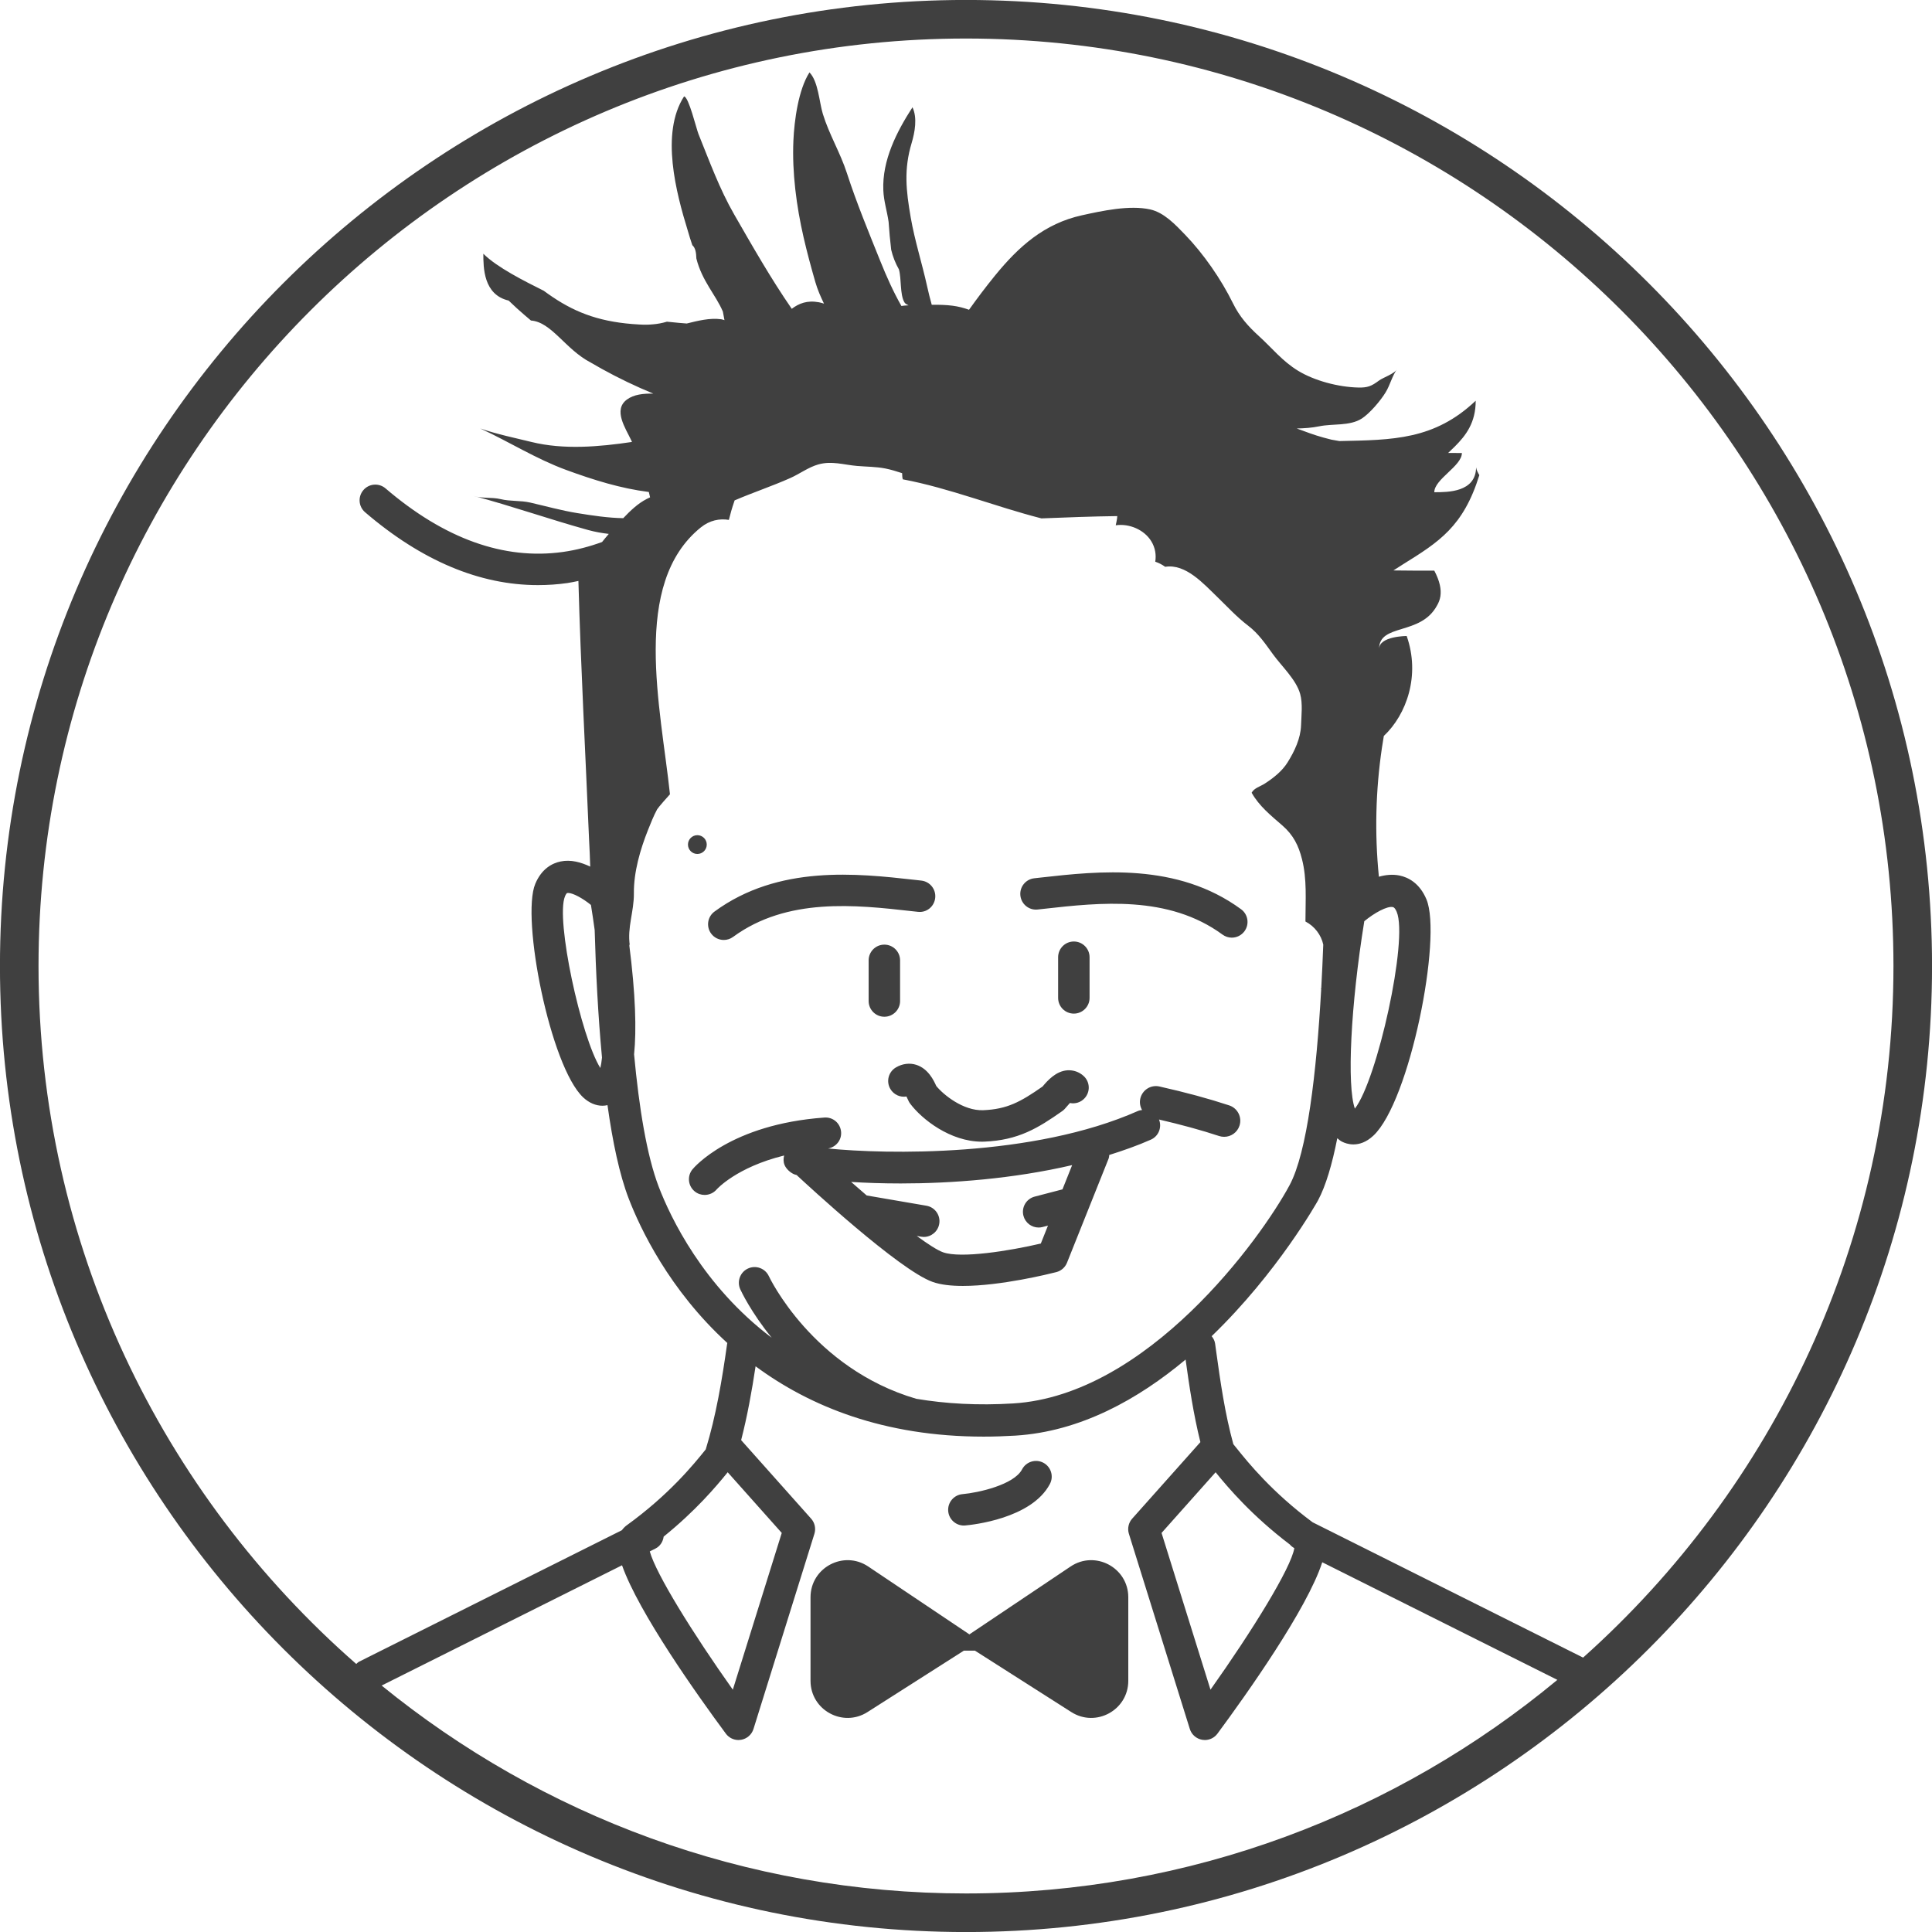
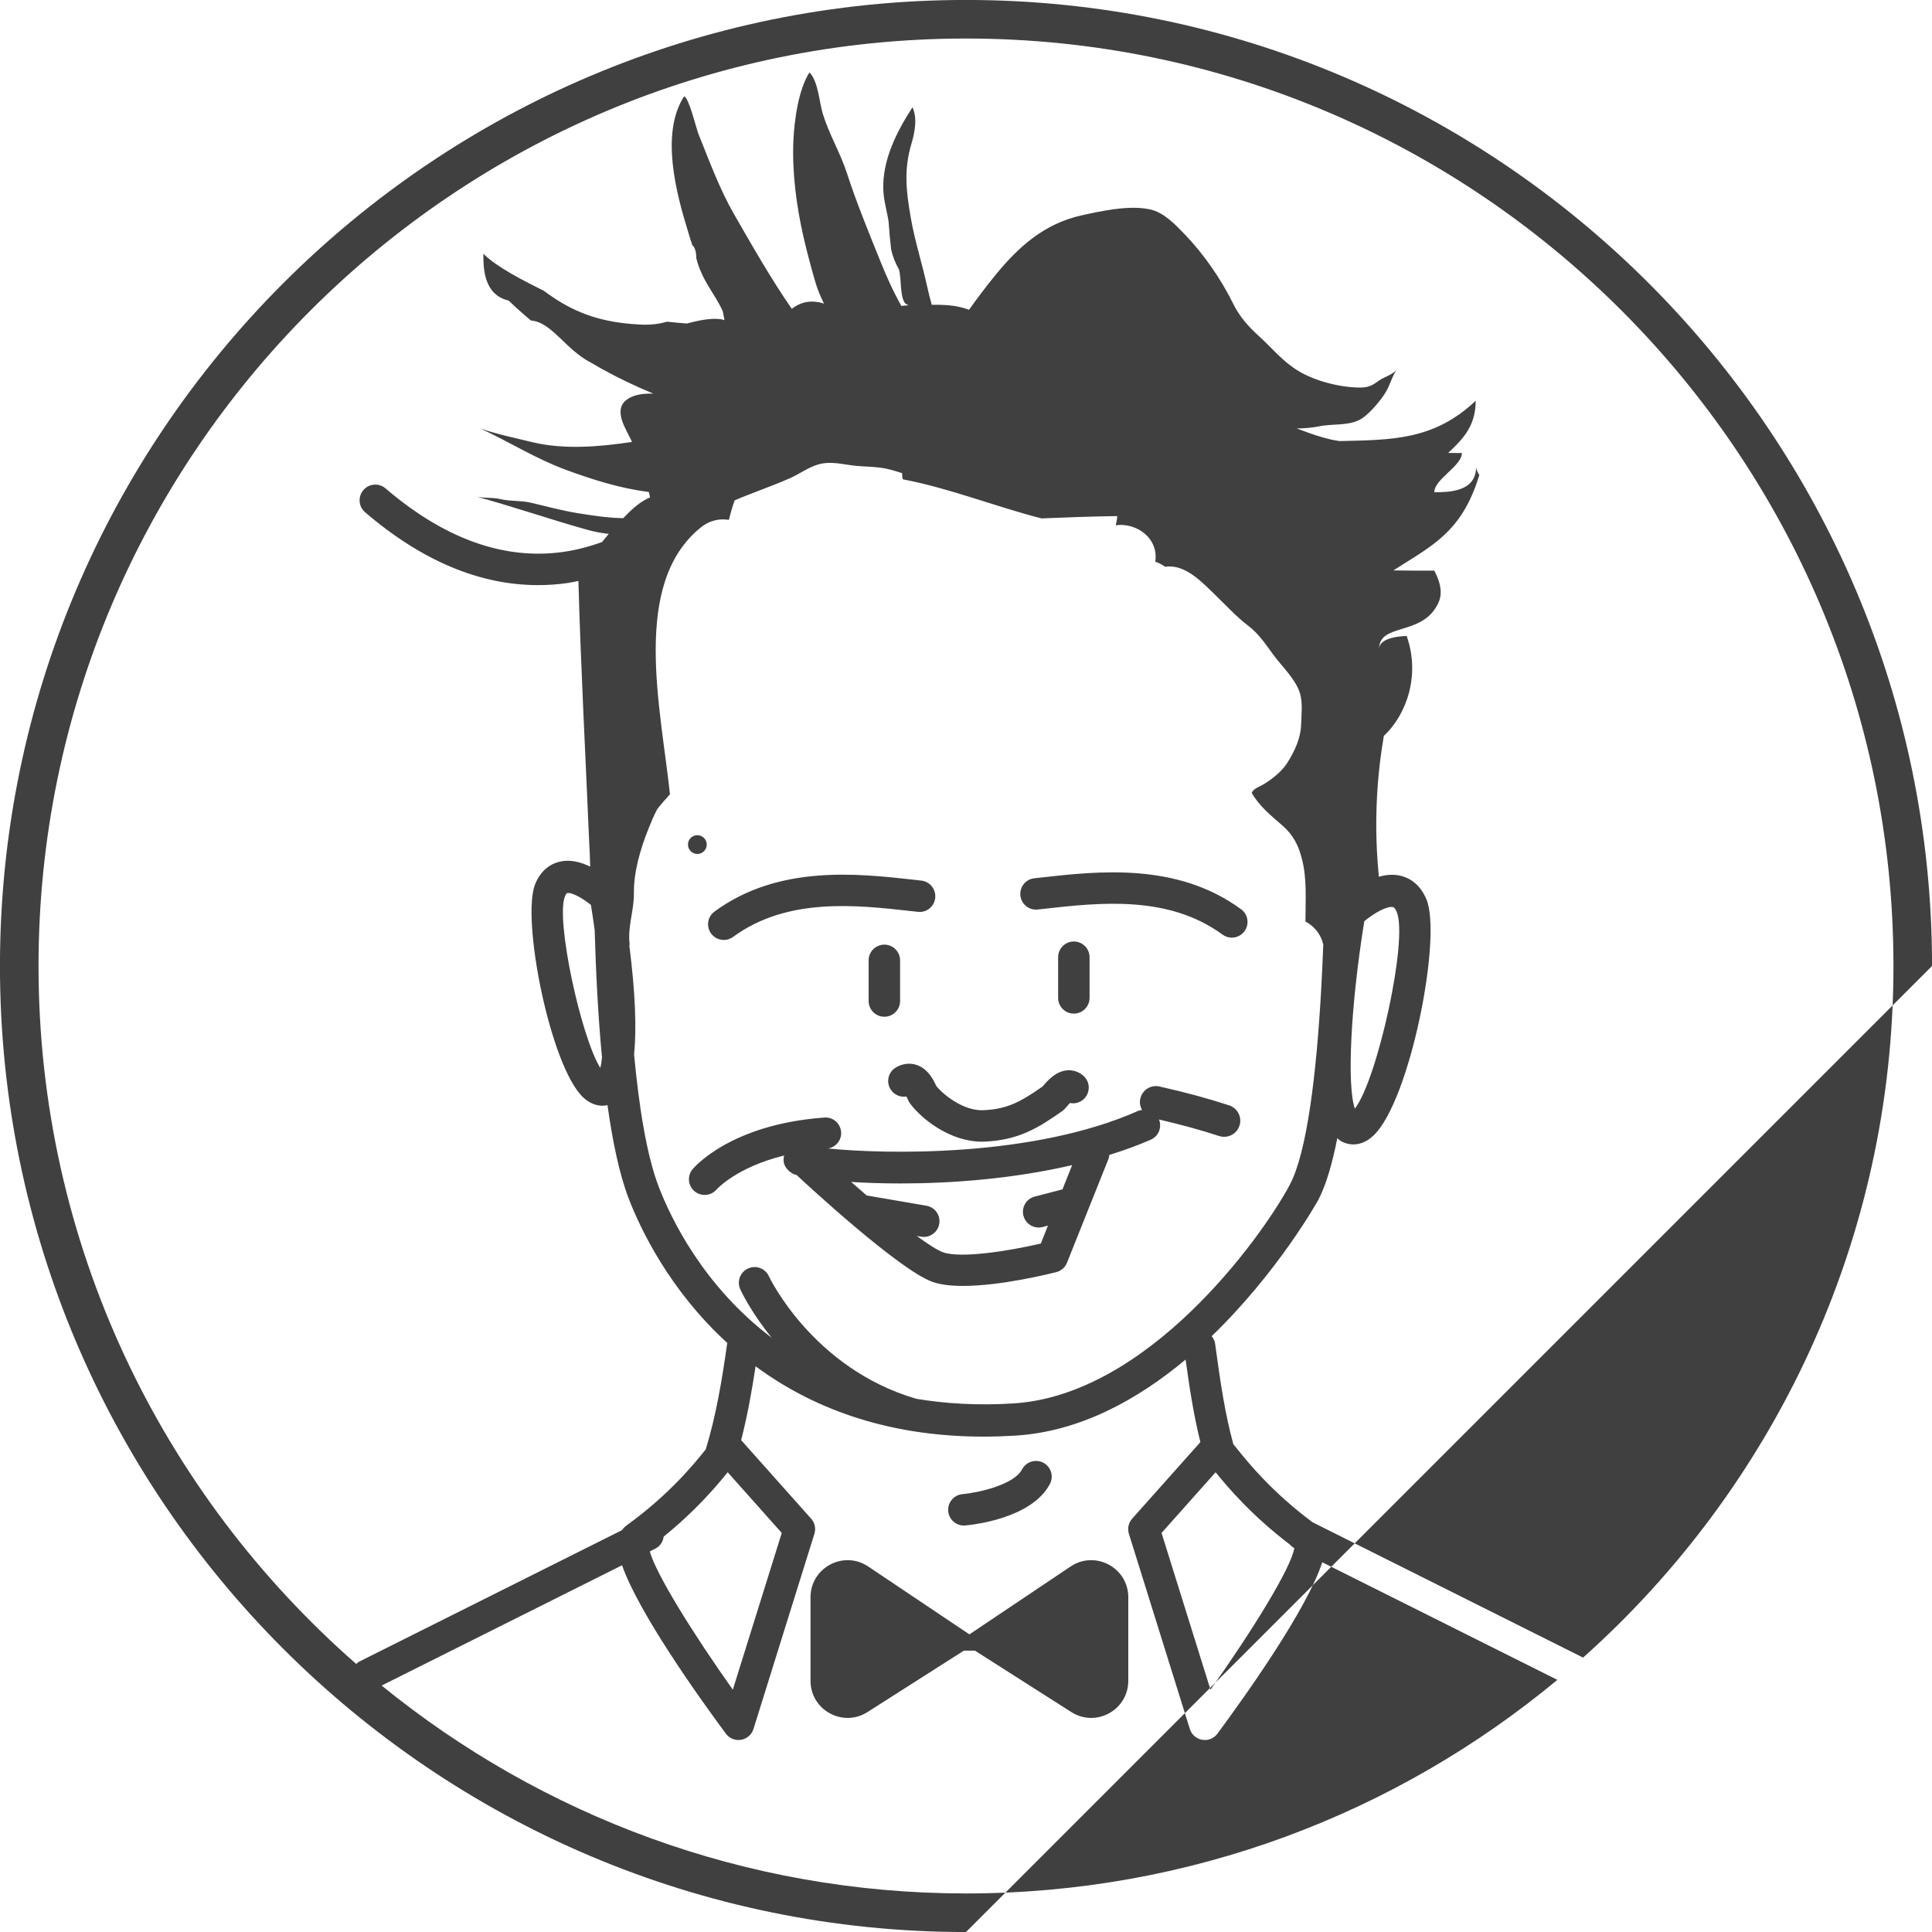
<svg xmlns="http://www.w3.org/2000/svg" preserveAspectRatio="xMidYMid" width="101" height="101" viewBox="0 0 101 101">
  <defs>
    <style>
      .cls-1 {
        fill: #404040;
        fill-rule: evenodd;
      }
    </style>
  </defs>
-   <path d="M50.500,101.002 C22.653,101.002 -0.002,78.347 -0.002,50.500 C-0.002,22.653 22.653,-0.002 50.500,-0.002 C78.347,-0.002 101.002,22.653 101.002,50.500 C101.002,78.347 78.347,101.002 50.500,101.002 ZM50.500,98.985 C62.240,98.985 73.017,94.789 81.415,87.819 L69.124,81.671 C68.332,84.119 65.159,88.584 63.646,90.630 C63.490,90.842 63.244,90.964 62.986,90.964 C62.940,90.964 62.895,90.959 62.849,90.952 C62.544,90.900 62.293,90.682 62.201,90.387 L59.016,80.183 C58.930,79.908 58.995,79.607 59.187,79.392 L62.753,75.390 C62.389,73.925 62.169,72.441 61.980,71.074 C59.506,73.144 56.480,74.842 53.075,75.051 C52.509,75.085 51.957,75.103 51.421,75.103 C46.189,75.103 42.323,73.510 39.500,71.426 C39.302,72.732 39.068,74.035 38.745,75.286 L42.404,79.392 C42.596,79.607 42.661,79.908 42.575,80.183 L39.390,90.387 C39.298,90.682 39.047,90.900 38.743,90.952 C38.696,90.959 38.651,90.964 38.606,90.964 C38.348,90.964 38.101,90.842 37.945,90.630 C36.464,88.628 33.391,84.308 32.518,81.829 L19.951,88.116 C28.296,94.905 38.929,98.985 50.500,98.985 ZM67.664,80.933 C67.574,80.882 67.494,80.820 67.431,80.744 C65.456,79.243 64.224,77.799 63.549,76.966 L60.723,80.138 L63.281,88.332 C65.455,85.269 67.493,81.975 67.664,80.933 ZM69.071,51.676 C69.113,50.914 69.148,50.146 69.177,49.382 C69.069,48.878 68.723,48.420 68.246,48.174 C68.246,48.156 68.246,48.138 68.246,48.119 C68.246,47.030 68.332,45.964 68.064,44.912 C67.885,44.206 67.619,43.662 67.049,43.163 C66.443,42.635 65.825,42.143 65.433,41.442 C65.557,41.198 65.892,41.112 66.118,40.965 C66.578,40.667 67.026,40.314 67.313,39.853 C67.678,39.267 67.995,38.596 68.016,37.916 C68.032,37.400 68.110,36.776 67.968,36.273 C67.757,35.525 67.001,34.828 66.549,34.206 C66.151,33.659 65.803,33.132 65.248,32.708 C64.631,32.236 64.172,31.723 63.623,31.194 C62.923,30.521 61.984,29.457 60.913,29.631 C60.757,29.519 60.583,29.427 60.394,29.365 C60.451,29.006 60.394,28.630 60.181,28.287 C59.816,27.695 59.040,27.358 58.327,27.460 C58.357,27.329 58.383,27.208 58.396,27.111 C58.403,27.066 58.403,27.024 58.408,26.980 C57.086,26.996 55.766,27.048 54.443,27.100 C52.035,26.485 49.638,25.518 47.195,25.058 C47.188,25.021 47.176,24.985 47.172,24.947 C47.163,24.877 47.166,24.806 47.161,24.736 C46.869,24.640 46.577,24.549 46.281,24.491 C45.793,24.396 45.305,24.401 44.812,24.359 C44.106,24.300 43.482,24.079 42.774,24.281 C42.260,24.427 41.794,24.779 41.308,24.994 C40.346,25.421 39.366,25.745 38.403,26.159 C38.396,26.180 38.393,26.195 38.385,26.216 C38.270,26.550 38.180,26.865 38.103,27.179 C37.623,27.099 37.105,27.195 36.637,27.572 C32.982,30.522 34.541,36.973 35.024,41.523 C34.952,41.596 34.406,42.215 34.354,42.309 C34.182,42.622 34.010,43.052 33.878,43.384 C33.470,44.410 33.127,45.585 33.138,46.698 C33.147,47.666 32.780,48.481 32.927,49.436 C32.918,49.410 32.903,49.380 32.891,49.353 C33.229,51.998 33.278,53.852 33.148,55.119 C33.407,57.902 33.812,60.417 34.441,62.053 C35.053,63.643 36.745,67.217 40.345,69.936 C39.256,68.594 38.746,67.502 38.700,67.402 C38.512,66.989 38.694,66.501 39.107,66.313 C39.520,66.125 40.006,66.307 40.195,66.718 C40.217,66.767 42.480,71.536 47.898,73.125 C49.427,73.382 51.110,73.483 52.972,73.368 C59.989,72.937 65.900,64.780 67.417,61.956 C68.336,60.246 68.824,56.085 69.069,51.712 C69.062,51.712 69.056,51.713 69.049,51.712 C69.058,51.701 69.063,51.688 69.071,51.676 ZM38.042,76.966 C37.429,77.723 36.364,78.981 34.695,80.330 C34.659,80.589 34.515,80.830 34.264,80.956 L33.968,81.104 C34.300,82.298 36.242,85.418 38.310,88.332 L40.868,80.138 L38.042,76.966 ZM50.500,2.014 C23.765,2.014 2.014,23.765 2.014,50.500 C2.014,65.038 8.455,78.092 18.623,86.987 C18.674,86.943 18.719,86.895 18.781,86.864 L32.510,79.996 C32.590,79.886 32.678,79.802 32.757,79.744 C34.970,78.146 36.256,76.566 36.894,75.771 C37.427,74.041 37.748,72.132 38.014,70.241 C38.016,70.230 38.023,70.221 38.025,70.211 C34.975,67.426 33.459,64.195 32.867,62.658 C32.384,61.401 32.026,59.695 31.758,57.774 C31.671,57.793 31.583,57.805 31.495,57.805 C31.148,57.805 30.796,57.657 30.491,57.373 C28.767,55.762 27.230,47.991 27.984,46.202 C28.323,45.395 28.889,45.122 29.305,45.036 C29.835,44.923 30.376,45.076 30.855,45.304 C30.840,44.841 30.823,44.377 30.796,43.915 C30.606,39.400 30.362,34.887 30.238,30.370 C30.046,30.407 29.860,30.453 29.664,30.480 C29.151,30.553 28.638,30.588 28.125,30.588 C25.074,30.588 22.040,29.312 19.086,26.779 C18.741,26.484 18.701,25.965 18.997,25.621 C19.292,25.276 19.810,25.237 20.155,25.532 C23.229,28.165 26.345,29.285 29.425,28.855 C30.141,28.755 30.824,28.572 31.474,28.335 C31.590,28.189 31.707,28.049 31.826,27.911 C31.473,27.870 31.114,27.809 30.744,27.707 C28.733,27.151 26.760,26.455 24.742,25.918 C25.145,26.070 25.717,25.982 26.170,26.093 C26.681,26.217 27.209,26.156 27.722,26.274 C28.545,26.463 29.340,26.687 30.176,26.823 C30.995,26.956 31.777,27.074 32.581,27.089 C32.951,26.700 33.343,26.323 33.808,26.085 C33.864,26.057 33.928,26.028 33.985,25.999 C33.963,25.906 33.942,25.813 33.919,25.720 C32.448,25.534 31.038,25.095 29.595,24.566 C28.018,23.987 26.613,23.093 25.109,22.400 C25.982,22.703 26.990,22.909 27.779,23.104 C29.461,23.520 31.314,23.361 33.038,23.104 C33.025,23.077 33.015,23.049 33.002,23.022 C32.697,22.378 32.046,21.433 32.766,20.893 C33.133,20.618 33.634,20.568 34.154,20.577 C33.236,20.199 32.327,19.764 31.449,19.277 C31.258,19.172 31.069,19.064 30.882,18.953 C29.555,18.265 28.840,16.836 27.757,16.756 C27.658,16.672 27.535,16.569 27.399,16.451 C27.279,16.348 27.148,16.233 27.012,16.109 C26.875,15.985 26.733,15.852 26.590,15.713 C25.268,15.407 25.268,13.978 25.268,13.264 C25.982,13.978 27.411,14.693 28.427,15.201 C28.586,15.318 28.743,15.429 28.902,15.536 C30.167,16.384 31.471,16.862 33.421,16.964 C33.660,16.979 33.898,16.979 34.139,16.955 C34.378,16.935 34.621,16.890 34.866,16.817 C35.075,16.840 35.285,16.860 35.496,16.879 C35.630,16.890 35.767,16.901 35.901,16.912 C36.483,16.769 37.099,16.610 37.698,16.689 C37.763,16.698 37.816,16.720 37.873,16.736 C37.846,16.588 37.819,16.442 37.790,16.289 C37.414,15.407 36.700,14.693 36.404,13.512 C36.395,13.224 36.362,12.966 36.193,12.817 C36.151,12.694 36.111,12.570 36.071,12.445 C36.032,12.321 35.995,12.196 35.959,12.070 C35.353,10.103 34.517,6.970 35.760,5.041 C36.002,5.053 36.403,6.731 36.515,7.008 C37.094,8.440 37.609,9.867 38.381,11.210 C39.354,12.901 40.289,14.546 41.391,16.144 C41.764,15.861 42.198,15.688 42.811,15.802 C42.903,15.819 42.990,15.846 43.076,15.873 C42.905,15.518 42.743,15.157 42.625,14.749 C42.402,13.974 42.188,13.186 42.008,12.400 C41.636,10.778 41.403,9.021 41.477,7.347 C41.524,6.297 41.736,4.694 42.317,3.785 C42.778,4.253 42.827,5.339 43.015,5.952 C43.345,7.029 43.928,7.981 44.273,9.048 C44.778,10.606 45.413,12.139 46.024,13.658 C46.348,14.463 46.697,15.245 47.124,15.997 C47.220,15.986 47.310,15.967 47.412,15.966 C47.440,15.965 47.470,15.964 47.497,15.963 C47.412,15.920 47.327,15.882 47.284,15.810 C47.036,15.402 47.134,14.561 46.992,14.081 C46.809,13.760 46.675,13.418 46.589,13.057 C46.531,12.572 46.487,12.086 46.454,11.599 C46.374,11.036 46.201,10.522 46.178,9.947 C46.113,8.377 46.873,6.891 47.702,5.608 C47.966,6.163 47.825,6.918 47.658,7.477 C47.244,8.859 47.366,9.957 47.611,11.373 C47.822,12.586 48.200,13.755 48.465,14.957 C48.538,15.290 48.620,15.614 48.709,15.933 C49.081,15.929 49.452,15.937 49.798,15.982 C50.088,16.019 50.380,16.093 50.658,16.194 C51.085,15.596 51.530,15.004 52.014,14.409 C53.256,12.884 54.600,11.687 56.555,11.256 C57.605,11.024 59.052,10.708 60.131,10.949 C60.851,11.110 61.441,11.738 61.951,12.267 C62.922,13.273 63.838,14.597 64.456,15.854 C64.798,16.550 65.245,17.055 65.819,17.576 C66.510,18.204 67.034,18.878 67.856,19.380 C68.716,19.906 69.966,20.235 71.004,20.259 C71.493,20.271 71.694,20.188 72.077,19.904 C72.322,19.721 72.914,19.545 73.047,19.278 C72.777,19.647 72.678,20.114 72.440,20.506 C72.168,20.954 71.602,21.615 71.191,21.880 C70.566,22.283 69.665,22.141 68.972,22.285 C68.577,22.367 68.186,22.392 67.791,22.400 C68.253,22.571 68.711,22.746 69.197,22.878 C69.338,22.916 69.472,22.952 69.603,22.984 C69.746,23.011 69.882,23.037 70.020,23.058 C72.816,22.999 74.981,22.999 77.146,20.949 C77.146,22.087 76.645,22.752 76.060,23.337 C75.944,23.454 75.824,23.567 75.705,23.680 C75.703,23.682 76.424,23.682 76.424,23.682 C76.424,24.365 74.981,25.049 74.981,25.732 C75.703,25.732 77.146,25.732 77.167,24.435 C77.186,24.573 77.260,24.709 77.336,24.839 C76.500,27.537 75.218,28.336 73.342,29.503 C73.182,29.605 73.013,29.712 72.843,29.821 C73.538,29.832 74.259,29.832 74.981,29.832 C75.270,30.379 75.356,30.816 75.299,31.177 C75.270,31.358 75.205,31.518 75.120,31.660 C74.259,33.249 72.094,32.566 72.094,33.932 C72.094,33.249 73.538,33.249 73.538,33.249 C74.259,35.299 73.538,37.349 72.343,38.474 C72.308,38.678 72.276,38.881 72.245,39.085 C71.916,41.313 71.857,43.570 72.085,45.833 C72.437,45.734 72.804,45.696 73.165,45.770 C73.606,45.862 74.208,46.153 74.570,47.014 C75.402,48.993 73.704,57.586 71.795,59.370 C71.417,59.724 71.051,59.827 70.754,59.827 C70.490,59.827 70.280,59.746 70.161,59.686 C70.070,59.641 69.989,59.573 69.910,59.503 C69.643,60.855 69.313,61.989 68.902,62.755 C68.867,62.820 66.797,66.524 63.342,69.852 C63.431,69.964 63.502,70.091 63.523,70.243 L63.574,70.614 C63.794,72.211 64.037,73.906 64.476,75.498 C64.531,75.565 64.587,75.634 64.655,75.719 C65.258,76.470 66.499,78.007 68.620,79.581 L82.760,86.655 C92.708,77.769 98.985,64.856 98.985,50.500 C98.985,23.765 77.234,2.014 50.500,2.014 ZM31.471,55.288 C31.266,53.116 31.149,50.807 31.088,48.619 C31.029,48.187 30.964,47.749 30.893,47.309 C30.459,46.954 29.946,46.681 29.701,46.681 C29.682,46.681 29.665,46.682 29.650,46.686 C29.628,46.690 29.581,46.751 29.537,46.855 C29.032,48.054 30.376,54.229 31.384,55.832 C31.420,55.683 31.449,55.499 31.471,55.288 ZM70.829,57.955 C71.998,56.459 73.626,49.117 73.016,47.668 C72.952,47.518 72.887,47.435 72.820,47.420 C72.514,47.353 71.837,47.732 71.322,48.159 C70.606,52.574 70.406,56.759 70.829,57.955 ZM64.395,49.018 C64.226,49.018 64.056,48.965 63.909,48.858 C61.082,46.784 57.488,47.186 54.602,47.508 L54.250,47.547 C53.799,47.599 53.393,47.272 53.343,46.820 C53.293,46.370 53.618,45.964 54.069,45.914 L54.419,45.875 C57.423,45.539 61.536,45.078 64.882,47.534 C65.248,47.802 65.326,48.316 65.058,48.682 C64.897,48.901 64.648,49.018 64.395,49.018 ZM56.138,52.989 C55.684,52.989 55.316,52.621 55.316,52.167 L55.316,50.041 C55.316,49.588 55.684,49.219 56.138,49.219 C56.591,49.219 56.960,49.588 56.960,50.041 L56.960,52.167 C56.960,52.621 56.591,52.989 56.138,52.989 ZM55.803,55.952 C56.118,55.935 56.415,56.036 56.650,56.251 C56.985,56.557 57.008,57.077 56.701,57.412 C56.501,57.632 56.206,57.719 55.933,57.662 C55.884,57.712 55.827,57.777 55.760,57.858 C55.690,57.943 55.628,58.017 55.529,58.087 C54.264,58.976 53.233,59.610 51.454,59.682 C51.413,59.683 51.372,59.684 51.331,59.684 C49.677,59.684 48.194,58.511 47.586,57.702 C47.522,57.617 47.488,57.541 47.452,57.460 C47.428,57.407 47.407,57.361 47.387,57.322 C47.061,57.378 46.723,57.229 46.545,56.928 C46.315,56.537 46.445,56.034 46.836,55.803 C47.174,55.604 47.552,55.556 47.899,55.666 C48.529,55.868 48.818,56.489 48.945,56.772 C49.323,57.237 50.360,58.074 51.392,58.039 C52.652,57.989 53.354,57.603 54.503,56.800 C54.762,56.489 55.203,55.994 55.803,55.952 ZM47.984,47.668 L47.636,47.630 C44.748,47.306 41.153,46.904 38.324,48.979 C38.177,49.087 38.007,49.139 37.838,49.139 C37.586,49.139 37.336,49.023 37.175,48.803 C36.907,48.437 36.986,47.923 37.351,47.655 C40.698,45.199 44.814,45.661 47.819,45.996 L48.164,46.035 C48.615,46.085 48.940,46.491 48.890,46.942 C48.841,47.393 48.441,47.722 47.984,47.668 ZM36.456,44.643 C36.185,44.643 35.965,44.424 35.965,44.152 C35.965,43.881 36.185,43.661 36.456,43.661 C36.727,43.661 36.947,43.881 36.947,44.152 C36.947,44.424 36.727,44.643 36.456,44.643 ZM45.410,50.205 C45.410,49.751 45.778,49.383 46.232,49.383 C46.685,49.383 47.054,49.751 47.054,50.205 L47.054,52.331 C47.054,52.784 46.685,53.153 46.232,53.153 C45.778,53.153 45.410,52.784 45.410,52.331 L45.410,50.205 ZM43.092,58.423 C43.558,58.388 43.938,58.731 43.971,59.183 C44.001,59.607 43.700,59.968 43.290,60.040 C46.259,60.340 54.000,60.518 59.499,58.075 C59.566,58.045 59.635,58.040 59.704,58.029 C59.606,57.854 59.563,57.647 59.611,57.436 C59.713,56.982 60.161,56.694 60.619,56.800 C61.995,57.110 63.186,57.433 64.260,57.787 C64.702,57.933 64.942,58.410 64.796,58.851 C64.680,59.206 64.350,59.430 63.996,59.430 C63.909,59.430 63.819,59.417 63.731,59.388 C62.801,59.081 61.765,58.798 60.590,58.525 C60.752,58.932 60.570,59.397 60.166,59.577 C59.471,59.886 58.736,60.143 57.989,60.379 C57.980,60.444 57.979,60.510 57.953,60.574 L55.780,66.012 C55.683,66.255 55.475,66.438 55.221,66.503 C54.860,66.595 52.322,67.225 50.339,67.225 C49.731,67.225 49.176,67.166 48.751,67.014 C47.011,66.395 42.212,61.955 41.670,61.451 C41.664,61.445 41.662,61.437 41.656,61.431 C41.611,61.418 41.555,61.404 41.523,61.391 C41.317,61.307 41.096,61.106 41.013,60.898 C40.947,60.735 40.953,60.567 40.991,60.407 C38.493,61.024 37.478,62.166 37.465,62.180 C37.302,62.370 37.070,62.468 36.837,62.468 C36.650,62.468 36.463,62.406 36.310,62.277 C35.965,61.987 35.916,61.477 36.202,61.129 C36.281,61.033 38.192,58.777 43.092,58.423 ZM45.309,62.496 L48.430,63.032 C48.877,63.108 49.178,63.533 49.101,63.980 C49.032,64.381 48.685,64.664 48.292,64.664 C48.246,64.664 48.199,64.659 48.153,64.652 L47.927,64.613 C48.515,65.045 49.004,65.360 49.302,65.467 C50.235,65.799 52.772,65.393 54.411,65.009 L54.785,64.072 L54.505,64.145 C54.436,64.163 54.366,64.172 54.297,64.172 C53.932,64.172 53.599,63.927 53.503,63.558 C53.388,63.119 53.651,62.670 54.090,62.556 L55.543,62.177 L56.049,60.909 C52.970,61.627 49.734,61.868 47.086,61.868 C46.130,61.868 45.261,61.837 44.495,61.789 C44.761,62.024 45.034,62.261 45.309,62.496 ZM45.389,81.893 L50.678,85.441 L55.967,81.893 C57.254,81.030 58.984,81.952 58.984,83.502 L58.984,87.868 C58.984,89.397 57.295,90.324 56.005,89.502 L50.970,86.293 L50.821,86.293 L50.535,86.293 L50.386,86.293 L45.351,89.502 C44.061,90.324 42.372,89.397 42.372,87.868 L42.372,83.502 C42.372,81.952 44.102,81.030 45.389,81.893 ZM50.459,79.747 C50.435,79.749 50.411,79.751 50.387,79.751 C49.966,79.751 49.607,79.427 49.570,79.000 C49.531,78.548 49.865,78.150 50.316,78.110 C51.149,78.036 53.008,77.622 53.432,76.813 C53.643,76.412 54.140,76.258 54.541,76.467 C54.943,76.678 55.098,77.174 54.887,77.576 C53.931,79.398 50.811,79.717 50.459,79.747 Z" class="cls-1" />
+   <path d="M50.500,101.002 C22.653,101.002 -0.002,78.347 -0.002,50.500 C-0.002,22.653 22.653,-0.002 50.500,-0.002 C78.347,-0.002 101.002,22.653 101.002,50.500 ZM50.500,98.985 C62.240,98.985 73.017,94.789 81.415,87.819 L69.124,81.671 C68.332,84.119 65.159,88.584 63.646,90.630 C63.490,90.842 63.244,90.964 62.986,90.964 C62.940,90.964 62.895,90.959 62.849,90.952 C62.544,90.900 62.293,90.682 62.201,90.387 L59.016,80.183 C58.930,79.908 58.995,79.607 59.187,79.392 L62.753,75.390 C62.389,73.925 62.169,72.441 61.980,71.074 C59.506,73.144 56.480,74.842 53.075,75.051 C52.509,75.085 51.957,75.103 51.421,75.103 C46.189,75.103 42.323,73.510 39.500,71.426 C39.302,72.732 39.068,74.035 38.745,75.286 L42.404,79.392 C42.596,79.607 42.661,79.908 42.575,80.183 L39.390,90.387 C39.298,90.682 39.047,90.900 38.743,90.952 C38.696,90.959 38.651,90.964 38.606,90.964 C38.348,90.964 38.101,90.842 37.945,90.630 C36.464,88.628 33.391,84.308 32.518,81.829 L19.951,88.116 C28.296,94.905 38.929,98.985 50.500,98.985 ZM67.664,80.933 C67.574,80.882 67.494,80.820 67.431,80.744 C65.456,79.243 64.224,77.799 63.549,76.966 L60.723,80.138 L63.281,88.332 C65.455,85.269 67.493,81.975 67.664,80.933 ZM69.071,51.676 C69.113,50.914 69.148,50.146 69.177,49.382 C69.069,48.878 68.723,48.420 68.246,48.174 C68.246,48.156 68.246,48.138 68.246,48.119 C68.246,47.030 68.332,45.964 68.064,44.912 C67.885,44.206 67.619,43.662 67.049,43.163 C66.443,42.635 65.825,42.143 65.433,41.442 C65.557,41.198 65.892,41.112 66.118,40.965 C66.578,40.667 67.026,40.314 67.313,39.853 C67.678,39.267 67.995,38.596 68.016,37.916 C68.032,37.400 68.110,36.776 67.968,36.273 C67.757,35.525 67.001,34.828 66.549,34.206 C66.151,33.659 65.803,33.132 65.248,32.708 C64.631,32.236 64.172,31.723 63.623,31.194 C62.923,30.521 61.984,29.457 60.913,29.631 C60.757,29.519 60.583,29.427 60.394,29.365 C60.451,29.006 60.394,28.630 60.181,28.287 C59.816,27.695 59.040,27.358 58.327,27.460 C58.357,27.329 58.383,27.208 58.396,27.111 C58.403,27.066 58.403,27.024 58.408,26.980 C57.086,26.996 55.766,27.048 54.443,27.100 C52.035,26.485 49.638,25.518 47.195,25.058 C47.188,25.021 47.176,24.985 47.172,24.947 C47.163,24.877 47.166,24.806 47.161,24.736 C46.869,24.640 46.577,24.549 46.281,24.491 C45.793,24.396 45.305,24.401 44.812,24.359 C44.106,24.300 43.482,24.079 42.774,24.281 C42.260,24.427 41.794,24.779 41.308,24.994 C40.346,25.421 39.366,25.745 38.403,26.159 C38.396,26.180 38.393,26.195 38.385,26.216 C38.270,26.550 38.180,26.865 38.103,27.179 C37.623,27.099 37.105,27.195 36.637,27.572 C32.982,30.522 34.541,36.973 35.024,41.523 C34.952,41.596 34.406,42.215 34.354,42.309 C34.182,42.622 34.010,43.052 33.878,43.384 C33.470,44.410 33.127,45.585 33.138,46.698 C33.147,47.666 32.780,48.481 32.927,49.436 C32.918,49.410 32.903,49.380 32.891,49.353 C33.229,51.998 33.278,53.852 33.148,55.119 C33.407,57.902 33.812,60.417 34.441,62.053 C35.053,63.643 36.745,67.217 40.345,69.936 C39.256,68.594 38.746,67.502 38.700,67.402 C38.512,66.989 38.694,66.501 39.107,66.313 C39.520,66.125 40.006,66.307 40.195,66.718 C40.217,66.767 42.480,71.536 47.898,73.125 C49.427,73.382 51.110,73.483 52.972,73.368 C59.989,72.937 65.900,64.780 67.417,61.956 C68.336,60.246 68.824,56.085 69.069,51.712 C69.062,51.712 69.056,51.713 69.049,51.712 C69.058,51.701 69.063,51.688 69.071,51.676 ZM38.042,76.966 C37.429,77.723 36.364,78.981 34.695,80.330 C34.659,80.589 34.515,80.830 34.264,80.956 L33.968,81.104 C34.300,82.298 36.242,85.418 38.310,88.332 L40.868,80.138 L38.042,76.966 ZM50.500,2.014 C23.765,2.014 2.014,23.765 2.014,50.500 C2.014,65.038 8.455,78.092 18.623,86.987 C18.674,86.943 18.719,86.895 18.781,86.864 L32.510,79.996 C32.590,79.886 32.678,79.802 32.757,79.744 C34.970,78.146 36.256,76.566 36.894,75.771 C37.427,74.041 37.748,72.132 38.014,70.241 C38.016,70.230 38.023,70.221 38.025,70.211 C34.975,67.426 33.459,64.195 32.867,62.658 C32.384,61.401 32.026,59.695 31.758,57.774 C31.671,57.793 31.583,57.805 31.495,57.805 C31.148,57.805 30.796,57.657 30.491,57.373 C28.767,55.762 27.230,47.991 27.984,46.202 C28.323,45.395 28.889,45.122 29.305,45.036 C29.835,44.923 30.376,45.076 30.855,45.304 C30.840,44.841 30.823,44.377 30.796,43.915 C30.606,39.400 30.362,34.887 30.238,30.370 C30.046,30.407 29.860,30.453 29.664,30.480 C29.151,30.553 28.638,30.588 28.125,30.588 C25.074,30.588 22.040,29.312 19.086,26.779 C18.741,26.484 18.701,25.965 18.997,25.621 C19.292,25.276 19.810,25.237 20.155,25.532 C23.229,28.165 26.345,29.285 29.425,28.855 C30.141,28.755 30.824,28.572 31.474,28.335 C31.590,28.189 31.707,28.049 31.826,27.911 C31.473,27.870 31.114,27.809 30.744,27.707 C28.733,27.151 26.760,26.455 24.742,25.918 C25.145,26.070 25.717,25.982 26.170,26.093 C26.681,26.217 27.209,26.156 27.722,26.274 C28.545,26.463 29.340,26.687 30.176,26.823 C30.995,26.956 31.777,27.074 32.581,27.089 C32.951,26.700 33.343,26.323 33.808,26.085 C33.864,26.057 33.928,26.028 33.985,25.999 C33.963,25.906 33.942,25.813 33.919,25.720 C32.448,25.534 31.038,25.095 29.595,24.566 C28.018,23.987 26.613,23.093 25.109,22.400 C25.982,22.703 26.990,22.909 27.779,23.104 C29.461,23.520 31.314,23.361 33.038,23.104 C33.025,23.077 33.015,23.049 33.002,23.022 C32.697,22.378 32.046,21.433 32.766,20.893 C33.133,20.618 33.634,20.568 34.154,20.577 C33.236,20.199 32.327,19.764 31.449,19.277 C31.258,19.172 31.069,19.064 30.882,18.953 C29.555,18.265 28.840,16.836 27.757,16.756 C27.658,16.672 27.535,16.569 27.399,16.451 C27.279,16.348 27.148,16.233 27.012,16.109 C26.875,15.985 26.733,15.852 26.590,15.713 C25.268,15.407 25.268,13.978 25.268,13.264 C25.982,13.978 27.411,14.693 28.427,15.201 C28.586,15.318 28.743,15.429 28.902,15.536 C30.167,16.384 31.471,16.862 33.421,16.964 C33.660,16.979 33.898,16.979 34.139,16.955 C34.378,16.935 34.621,16.890 34.866,16.817 C35.075,16.840 35.285,16.860 35.496,16.879 C35.630,16.890 35.767,16.901 35.901,16.912 C36.483,16.769 37.099,16.610 37.698,16.689 C37.763,16.698 37.816,16.720 37.873,16.736 C37.846,16.588 37.819,16.442 37.790,16.289 C37.414,15.407 36.700,14.693 36.404,13.512 C36.395,13.224 36.362,12.966 36.193,12.817 C36.151,12.694 36.111,12.570 36.071,12.445 C36.032,12.321 35.995,12.196 35.959,12.070 C35.353,10.103 34.517,6.970 35.760,5.041 C36.002,5.053 36.403,6.731 36.515,7.008 C37.094,8.440 37.609,9.867 38.381,11.210 C39.354,12.901 40.289,14.546 41.391,16.144 C41.764,15.861 42.198,15.688 42.811,15.802 C42.903,15.819 42.990,15.846 43.076,15.873 C42.905,15.518 42.743,15.157 42.625,14.749 C42.402,13.974 42.188,13.186 42.008,12.400 C41.636,10.778 41.403,9.021 41.477,7.347 C41.524,6.297 41.736,4.694 42.317,3.785 C42.778,4.253 42.827,5.339 43.015,5.952 C43.345,7.029 43.928,7.981 44.273,9.048 C44.778,10.606 45.413,12.139 46.024,13.658 C46.348,14.463 46.697,15.245 47.124,15.997 C47.220,15.986 47.310,15.967 47.412,15.966 C47.440,15.965 47.470,15.964 47.497,15.963 C47.412,15.920 47.327,15.882 47.284,15.810 C47.036,15.402 47.134,14.561 46.992,14.081 C46.809,13.760 46.675,13.418 46.589,13.057 C46.531,12.572 46.487,12.086 46.454,11.599 C46.374,11.036 46.201,10.522 46.178,9.947 C46.113,8.377 46.873,6.891 47.702,5.608 C47.966,6.163 47.825,6.918 47.658,7.477 C47.244,8.859 47.366,9.957 47.611,11.373 C47.822,12.586 48.200,13.755 48.465,14.957 C48.538,15.290 48.620,15.614 48.709,15.933 C49.081,15.929 49.452,15.937 49.798,15.982 C50.088,16.019 50.380,16.093 50.658,16.194 C51.085,15.596 51.530,15.004 52.014,14.409 C53.256,12.884 54.600,11.687 56.555,11.256 C57.605,11.024 59.052,10.708 60.131,10.949 C60.851,11.110 61.441,11.738 61.951,12.267 C62.922,13.273 63.838,14.597 64.456,15.854 C64.798,16.550 65.245,17.055 65.819,17.576 C66.510,18.204 67.034,18.878 67.856,19.380 C68.716,19.906 69.966,20.235 71.004,20.259 C71.493,20.271 71.694,20.188 72.077,19.904 C72.322,19.721 72.914,19.545 73.047,19.278 C72.777,19.647 72.678,20.114 72.440,20.506 C72.168,20.954 71.602,21.615 71.191,21.880 C70.566,22.283 69.665,22.141 68.972,22.285 C68.577,22.367 68.186,22.392 67.791,22.400 C68.253,22.571 68.711,22.746 69.197,22.878 C69.338,22.916 69.472,22.952 69.603,22.984 C69.746,23.011 69.882,23.037 70.020,23.058 C72.816,22.999 74.981,22.999 77.146,20.949 C77.146,22.087 76.645,22.752 76.060,23.337 C75.944,23.454 75.824,23.567 75.705,23.680 C75.703,23.682 76.424,23.682 76.424,23.682 C76.424,24.365 74.981,25.049 74.981,25.732 C75.703,25.732 77.146,25.732 77.167,24.435 C77.186,24.573 77.260,24.709 77.336,24.839 C76.500,27.537 75.218,28.336 73.342,29.503 C73.182,29.605 73.013,29.712 72.843,29.821 C73.538,29.832 74.259,29.832 74.981,29.832 C75.270,30.379 75.356,30.816 75.299,31.177 C75.270,31.358 75.205,31.518 75.120,31.660 C74.259,33.249 72.094,32.566 72.094,33.932 C72.094,33.249 73.538,33.249 73.538,33.249 C74.259,35.299 73.538,37.349 72.343,38.474 C72.308,38.678 72.276,38.881 72.245,39.085 C71.916,41.313 71.857,43.570 72.085,45.833 C72.437,45.734 72.804,45.696 73.165,45.770 C73.606,45.862 74.208,46.153 74.570,47.014 C75.402,48.993 73.704,57.586 71.795,59.370 C71.417,59.724 71.051,59.827 70.754,59.827 C70.490,59.827 70.280,59.746 70.161,59.686 C70.070,59.641 69.989,59.573 69.910,59.503 C69.643,60.855 69.313,61.989 68.902,62.755 C68.867,62.820 66.797,66.524 63.342,69.852 C63.431,69.964 63.502,70.091 63.523,70.243 L63.574,70.614 C63.794,72.211 64.037,73.906 64.476,75.498 C64.531,75.565 64.587,75.634 64.655,75.719 C65.258,76.470 66.499,78.007 68.620,79.581 L82.760,86.655 C92.708,77.769 98.985,64.856 98.985,50.500 C98.985,23.765 77.234,2.014 50.500,2.014 ZM31.471,55.288 C31.266,53.116 31.149,50.807 31.088,48.619 C31.029,48.187 30.964,47.749 30.893,47.309 C30.459,46.954 29.946,46.681 29.701,46.681 C29.682,46.681 29.665,46.682 29.650,46.686 C29.628,46.690 29.581,46.751 29.537,46.855 C29.032,48.054 30.376,54.229 31.384,55.832 C31.420,55.683 31.449,55.499 31.471,55.288 ZM70.829,57.955 C71.998,56.459 73.626,49.117 73.016,47.668 C72.952,47.518 72.887,47.435 72.820,47.420 C72.514,47.353 71.837,47.732 71.322,48.159 C70.606,52.574 70.406,56.759 70.829,57.955 ZM64.395,49.018 C64.226,49.018 64.056,48.965 63.909,48.858 C61.082,46.784 57.488,47.186 54.602,47.508 L54.250,47.547 C53.799,47.599 53.393,47.272 53.343,46.820 C53.293,46.370 53.618,45.964 54.069,45.914 L54.419,45.875 C57.423,45.539 61.536,45.078 64.882,47.534 C65.248,47.802 65.326,48.316 65.058,48.682 C64.897,48.901 64.648,49.018 64.395,49.018 ZM56.138,52.989 C55.684,52.989 55.316,52.621 55.316,52.167 L55.316,50.041 C55.316,49.588 55.684,49.219 56.138,49.219 C56.591,49.219 56.960,49.588 56.960,50.041 L56.960,52.167 C56.960,52.621 56.591,52.989 56.138,52.989 ZM55.803,55.952 C56.118,55.935 56.415,56.036 56.650,56.251 C56.985,56.557 57.008,57.077 56.701,57.412 C56.501,57.632 56.206,57.719 55.933,57.662 C55.884,57.712 55.827,57.777 55.760,57.858 C55.690,57.943 55.628,58.017 55.529,58.087 C54.264,58.976 53.233,59.610 51.454,59.682 C51.413,59.683 51.372,59.684 51.331,59.684 C49.677,59.684 48.194,58.511 47.586,57.702 C47.522,57.617 47.488,57.541 47.452,57.460 C47.428,57.407 47.407,57.361 47.387,57.322 C47.061,57.378 46.723,57.229 46.545,56.928 C46.315,56.537 46.445,56.034 46.836,55.803 C47.174,55.604 47.552,55.556 47.899,55.666 C48.529,55.868 48.818,56.489 48.945,56.772 C49.323,57.237 50.360,58.074 51.392,58.039 C52.652,57.989 53.354,57.603 54.503,56.800 C54.762,56.489 55.203,55.994 55.803,55.952 ZM47.984,47.668 L47.636,47.630 C44.748,47.306 41.153,46.904 38.324,48.979 C38.177,49.087 38.007,49.139 37.838,49.139 C37.586,49.139 37.336,49.023 37.175,48.803 C36.907,48.437 36.986,47.923 37.351,47.655 C40.698,45.199 44.814,45.661 47.819,45.996 L48.164,46.035 C48.615,46.085 48.940,46.491 48.890,46.942 C48.841,47.393 48.441,47.722 47.984,47.668 ZM36.456,44.643 C36.185,44.643 35.965,44.424 35.965,44.152 C35.965,43.881 36.185,43.661 36.456,43.661 C36.727,43.661 36.947,43.881 36.947,44.152 C36.947,44.424 36.727,44.643 36.456,44.643 ZM45.410,50.205 C45.410,49.751 45.778,49.383 46.232,49.383 C46.685,49.383 47.054,49.751 47.054,50.205 L47.054,52.331 C47.054,52.784 46.685,53.153 46.232,53.153 C45.778,53.153 45.410,52.784 45.410,52.331 L45.410,50.205 ZM43.092,58.423 C43.558,58.388 43.938,58.731 43.971,59.183 C44.001,59.607 43.700,59.968 43.290,60.040 C46.259,60.340 54.000,60.518 59.499,58.075 C59.566,58.045 59.635,58.040 59.704,58.029 C59.606,57.854 59.563,57.647 59.611,57.436 C59.713,56.982 60.161,56.694 60.619,56.800 C61.995,57.110 63.186,57.433 64.260,57.787 C64.702,57.933 64.942,58.410 64.796,58.851 C64.680,59.206 64.350,59.430 63.996,59.430 C63.909,59.430 63.819,59.417 63.731,59.388 C62.801,59.081 61.765,58.798 60.590,58.525 C60.752,58.932 60.570,59.397 60.166,59.577 C59.471,59.886 58.736,60.143 57.989,60.379 C57.980,60.444 57.979,60.510 57.953,60.574 L55.780,66.012 C55.683,66.255 55.475,66.438 55.221,66.503 C54.860,66.595 52.322,67.225 50.339,67.225 C49.731,67.225 49.176,67.166 48.751,67.014 C47.011,66.395 42.212,61.955 41.670,61.451 C41.664,61.445 41.662,61.437 41.656,61.431 C41.611,61.418 41.555,61.404 41.523,61.391 C41.317,61.307 41.096,61.106 41.013,60.898 C40.947,60.735 40.953,60.567 40.991,60.407 C38.493,61.024 37.478,62.166 37.465,62.180 C37.302,62.370 37.070,62.468 36.837,62.468 C36.650,62.468 36.463,62.406 36.310,62.277 C35.965,61.987 35.916,61.477 36.202,61.129 C36.281,61.033 38.192,58.777 43.092,58.423 ZM45.309,62.496 L48.430,63.032 C48.877,63.108 49.178,63.533 49.101,63.980 C49.032,64.381 48.685,64.664 48.292,64.664 C48.246,64.664 48.199,64.659 48.153,64.652 L47.927,64.613 C48.515,65.045 49.004,65.360 49.302,65.467 C50.235,65.799 52.772,65.393 54.411,65.009 L54.785,64.072 L54.505,64.145 C54.436,64.163 54.366,64.172 54.297,64.172 C53.932,64.172 53.599,63.927 53.503,63.558 C53.388,63.119 53.651,62.670 54.090,62.556 L55.543,62.177 L56.049,60.909 C52.970,61.627 49.734,61.868 47.086,61.868 C46.130,61.868 45.261,61.837 44.495,61.789 C44.761,62.024 45.034,62.261 45.309,62.496 ZM45.389,81.893 L50.678,85.441 L55.967,81.893 C57.254,81.030 58.984,81.952 58.984,83.502 L58.984,87.868 C58.984,89.397 57.295,90.324 56.005,89.502 L50.970,86.293 L50.821,86.293 L50.535,86.293 L50.386,86.293 L45.351,89.502 C44.061,90.324 42.372,89.397 42.372,87.868 L42.372,83.502 C42.372,81.952 44.102,81.030 45.389,81.893 ZM50.459,79.747 C50.435,79.749 50.411,79.751 50.387,79.751 C49.966,79.751 49.607,79.427 49.570,79.000 C49.531,78.548 49.865,78.150 50.316,78.110 C51.149,78.036 53.008,77.622 53.432,76.813 C53.643,76.412 54.140,76.258 54.541,76.467 C54.943,76.678 55.098,77.174 54.887,77.576 C53.931,79.398 50.811,79.717 50.459,79.747 Z" class="cls-1" />
</svg>